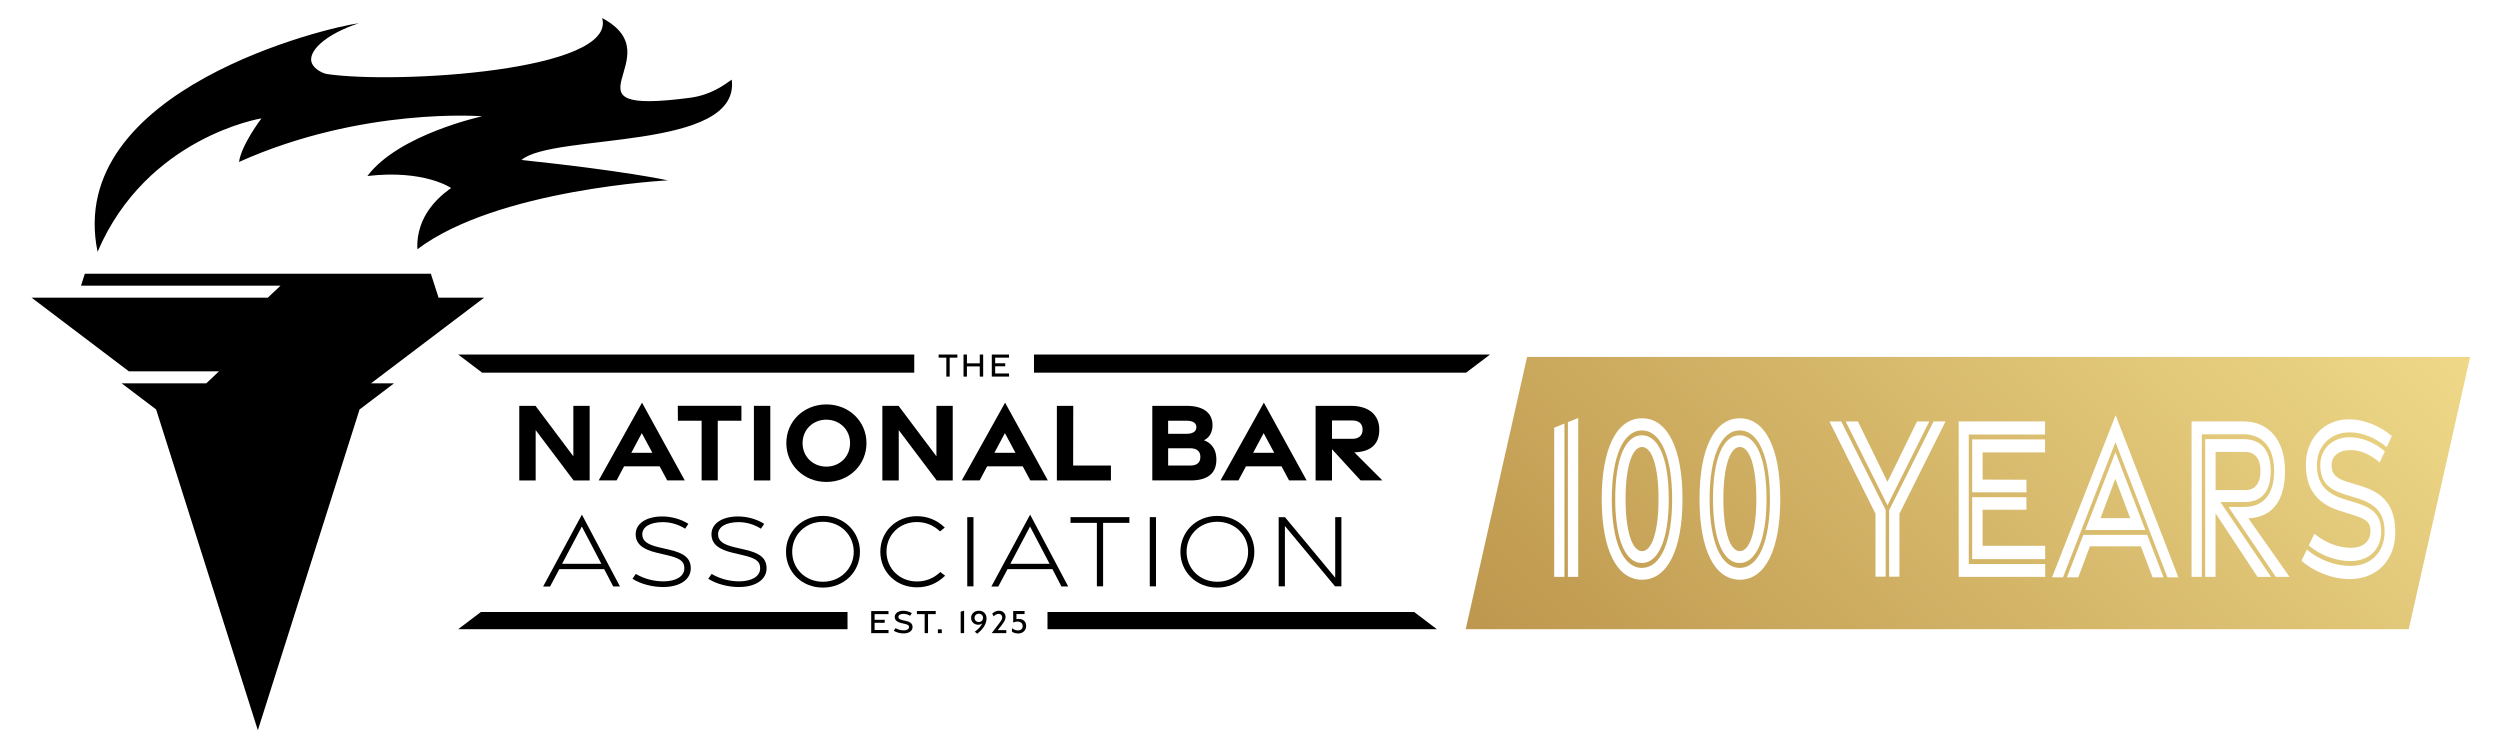
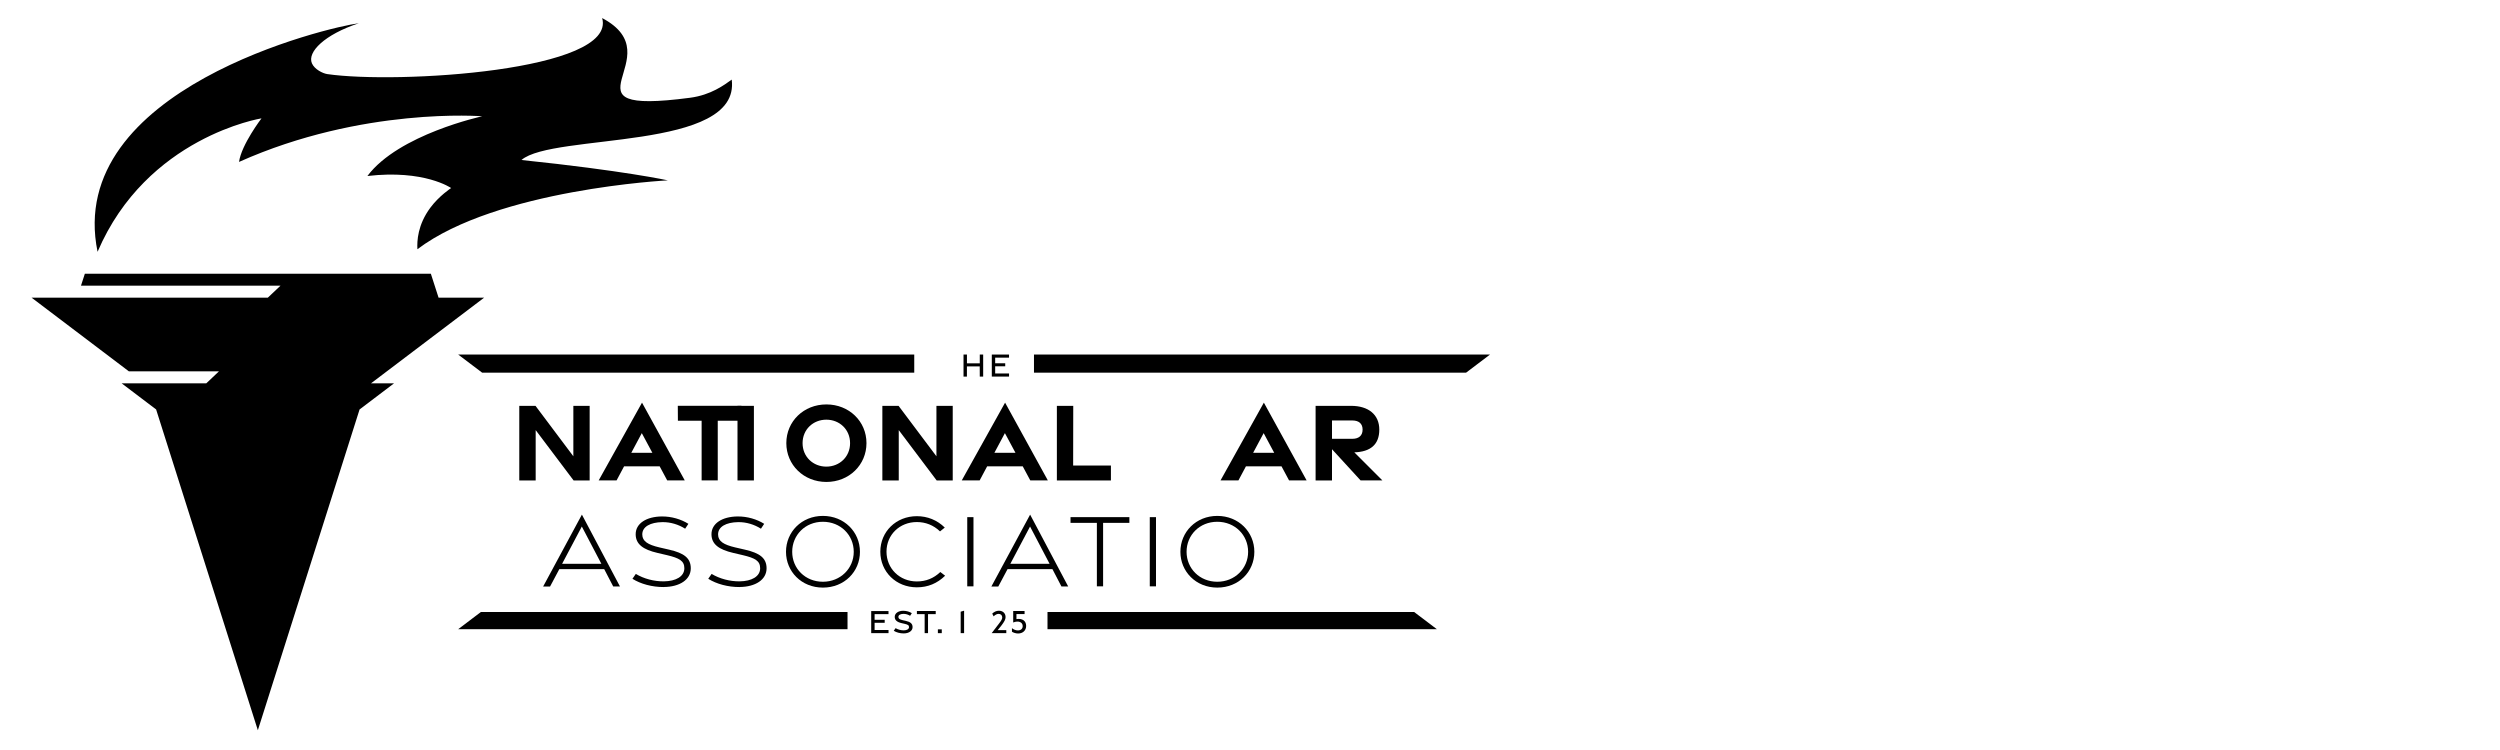
<svg xmlns="http://www.w3.org/2000/svg" id="Layer_1" viewBox="0 0 1000 300">
  <defs>
    <style>.cls-1{fill:url(#linear-gradient);}</style>
    <linearGradient id="linear-gradient" x1="659.5" y1="324.91" x2="914.84" y2="69.56" gradientUnits="userSpaceOnUse">
      <stop offset="0" stop-color="#bd974d" />
      <stop offset="1" stop-color="#efd989" />
    </linearGradient>
  </defs>
  <path d="M148.39,153.33h9.23l-13.79,10.45c-10.01,31.59-30.6,96.52-40.69,128.32-10.11-31.89-30.65-96.67-40.69-128.32l-13.79-10.45h33.86l5.06-4.79h-36.02l-38.92-29.47h94.49l5.06-4.79H32.39l1.55-4.79h138.4l3.09,9.59h18.21l-45.25,34.26Z" />
  <path d="M39.03,100.73C25.64,35.54,132.11,10.66,143.52,9.3c-13.71,4.53-20.71,11.52-18.75,16.04,1.05,2.42,4.37,4.03,6.12,4.29,27.68,4.06,115.97-1.2,109.97-22.41,29.22,15.49-20.16,39.19,35.18,31.88,8.34-1.1,13.66-5.11,16.65-7.26,3.67,28.77-71.6,21.3-84.11,32.16,40.95,4.26,58.56,8.14,58.56,8.14,0,0-68.38,3.5-100.18,27.55-.19-3.28.1-9.78,5.17-16.6,3.54-4.77,8.32-7.88,8.32-7.88,0,0-10.69-7.47-33.49-4.81,12.5-16.69,45.93-23.89,45.93-23.89,0,0-47.84-3.87-97.28,18.26.96-6.92,8.99-17.43,8.99-17.43,0,0-45.93,7.38-65.58,53.39Z" />
  <polygon points="339.01 244.81 339.01 251.69 183.26 251.69 192.34 244.81 339.01 244.81" />
  <polygon points="574.76 251.69 565.67 244.81 419 244.81 419 251.69 574.76 251.69" />
  <path d="M207.71,162.34h6.49l15.14,20.18v-20.18h6.52v29.84h-6.42l-15.17-20.14v20.14h-6.56v-29.84Z" />
  <path d="M256.8,161.05l17.11,31.12h-7.02l-3.02-5.63h-14.24l-3,5.63h-7.16l17.34-31.12ZM260.95,181.13l-4.23-7.88-4.21,7.88h8.44Z" />
  <path d="M280.64,168.29h-9.48l-.04-5.96h25.45v5.96h-9.47v23.88h-6.45v-23.88Z" />
-   <path d="M301.56,162.34h6.56v29.84h-6.56v-29.84Z" />
+   <path d="M301.56,162.34v29.84h-6.56v-29.84Z" />
  <path d="M314.53,177.25c0-8.71,6.95-15.48,16.03-15.48s16.03,6.77,16.03,15.48-6.95,15.53-16.03,15.53-16.03-6.82-16.03-15.53ZM340.03,177.26c0-5.5-4.25-9.39-9.5-9.39s-9.5,3.89-9.5,9.39,4.25,9.39,9.5,9.39,9.5-3.89,9.5-9.39Z" />
  <path d="M352.94,162.34h6.49l15.14,20.18v-20.18h6.52v29.84h-6.42l-15.17-20.14v20.14h-6.56v-29.84Z" />
  <path d="M402.03,161.05l17.11,31.12h-7.02l-3.02-5.63h-14.24l-3,5.63h-7.16l17.34-31.12ZM406.19,181.13l-4.23-7.88-4.21,7.88h8.44Z" />
  <path d="M422.74,162.34h6.56l-.04,23.88h15.11v5.96h-21.62v-29.84Z" />
-   <path d="M460.92,162.34h13.82c6.48,0,10.27,2.76,10.27,7.73,0,3.45-1.8,5.31-3.46,6.03,1.97.7,5,2.56,5,7.76,0,5.53-3.55,8.31-10.25,8.31h-15.38v-29.84ZM474.62,173.52c2.46,0,3.94-.91,3.94-2.64s-1.41-2.59-4.01-2.59h-7.3v5.24h7.37ZM476.08,186.22c2.6,0,4.07-1.1,4.07-3.44.04-2.28-1.47-3.48-4.07-3.48h-8.82v6.92h8.82Z" />
  <path d="M505.54,161.05l17.11,31.12h-7.02l-3.02-5.63h-14.24l-3,5.63h-7.16l17.34-31.12ZM509.69,181.13l-4.23-7.88-4.21,7.88h8.44Z" />
  <path d="M544.25,192.18l-11.45-12.49v12.49h-6.56v-29.84h14.21c6.91,0,11.27,3.51,11.27,9.5s-3.53,8.89-9.99,9.1l11.23,11.23h-8.72ZM532.8,175.52h8.18c2.48,0,4.06-1.23,4.06-3.68s-1.58-3.65-4.06-3.65h-8.18v7.33Z" />
  <path d="M232.76,205.85l15.23,28.74h-2.7l-3.61-6.94h-17.95l-3.7,6.95h-2.77s15.5-28.75,15.5-28.75ZM240.55,225.53l-7.82-14.92-7.89,14.92h15.71Z" />
  <path d="M265.48,234.82c-4.59.02-9.24-1.23-12.5-3.31l1.35-1.95c3.15,1.93,7.34,3.03,11.24,2.98,4.78-.06,8.16-1.94,8.17-5.24,0-2.97-2.06-4.08-6.9-5.23l-3.88-.91c-5.67-1.32-8.66-3.45-8.69-7.41-.04-4.39,4.32-7.11,10.44-7.17,3.92-.04,7.76,1.13,10.64,2.95l-1.29,1.95c-2.64-1.67-5.84-2.68-9.14-2.63-4.76.08-8.05,1.81-8.01,4.96.03,2.72,2.27,4.07,6.8,5.14l4.03.93c5.84,1.35,8.53,3.33,8.57,7.38.04,4.61-4.46,7.51-10.83,7.54h0Z" />
  <path d="M295.8,234.82c-4.59.02-9.24-1.23-12.5-3.31l1.35-1.95c3.15,1.93,7.34,3.03,11.24,2.98,4.78-.06,8.16-1.94,8.17-5.24,0-2.97-2.06-4.08-6.9-5.23l-3.88-.91c-5.67-1.32-8.66-3.45-8.69-7.41-.04-4.39,4.32-7.11,10.44-7.17,3.92-.04,7.76,1.13,10.64,2.95l-1.29,1.95c-2.64-1.67-5.84-2.68-9.14-2.63-4.76.08-8.05,1.81-8.01,4.96.03,2.72,2.27,4.07,6.8,5.14l4.03.93c5.84,1.35,8.53,3.33,8.57,7.38.04,4.61-4.46,7.51-10.83,7.54h0Z" />
  <path d="M314.4,220.72c0-7.94,6.25-14.36,14.76-14.36s14.82,6.42,14.82,14.36-6.25,14.32-14.82,14.32-14.76-6.43-14.76-14.32ZM341.5,220.73c0-6.69-5.25-12.02-12.34-12.02s-12.28,5.33-12.28,12.02,5.25,11.97,12.28,11.97,12.34-5.33,12.34-11.97Z" />
  <path d="M366.75,234.93c-8.34,0-14.62-6.22-14.62-14.25s6.31-14.21,14.62-14.21c4.23,0,8.13,1.57,11.16,4.56l-1.9,1.53c-2.6-2.51-5.81-3.74-9.27-3.74-6.89,0-12.14,5.1-12.14,11.85s5.25,11.91,12.14,11.91c3.63,0,6.71-1.23,9.39-3.77l1.92,1.48c-3.17,3.08-6.9,4.64-11.3,4.64h0Z" />
  <path d="M386.9,206.86h2.49v27.68h-2.49v-27.68Z" />
  <path d="M412.05,205.85l15.23,28.74h-2.7l-3.61-6.94h-17.95l-3.7,6.95h-2.77s15.5-28.75,15.5-28.75ZM419.84,225.53l-7.82-14.92-7.89,14.92h15.71Z" />
  <path d="M438.75,209.15h-10.54v-2.29s23.54,0,23.54,0v2.29h-10.51v25.39h-2.49v-25.39Z" />
  <path d="M459.91,206.86h2.49v27.68h-2.49v-27.68Z" />
  <path d="M472.16,220.72c0-7.94,6.25-14.36,14.76-14.36s14.82,6.42,14.82,14.36-6.25,14.32-14.82,14.32-14.76-6.43-14.76-14.32ZM499.25,220.73c0-6.69-5.25-12.02-12.34-12.02s-12.28,5.33-12.28,12.02,5.25,11.97,12.28,11.97,12.34-5.33,12.34-11.97Z" />
-   <path d="M511.47,206.87h2.52l20.09,24.21v-24.22h2.48v27.68h-2.54l-20.06-24.15v24.15h-2.49v-27.68Z" />
  <path d="M348.48,244.42h6.92v1.24h-5.56v2.26h4.04v1.21h-4.04v2.88h5.57v1.25h-6.93v-8.84Z" />
  <path d="M357.5,252.32l.74-1.06c.94.57,2.15.89,3.28.88,1.24-.01,2.07-.48,2.09-1.29.02-.74-.48-1.02-1.78-1.32l-1.17-.27c-1.89-.43-2.77-1.22-2.77-2.52,0-1.44,1.44-2.42,3.39-2.43,1.29,0,2.53.38,3.45.95l-.69,1.06c-.78-.48-1.68-.78-2.63-.77-1.22.01-2.06.44-2.06,1.23,0,.68.55,1.02,1.72,1.29l1.25.28c1.88.42,2.7,1.14,2.71,2.49,0,1.5-1.45,2.52-3.56,2.53-1.44,0-2.93-.4-3.96-1.05Z" />
  <path d="M369.85,245.66h-3.09v-1.25s7.53,0,7.53,0v1.25h-3.08v7.6h-1.35v-7.6Z" />
  <path d="M375.15,251.74h1.56v1.52h-1.56v-1.52Z" />
  <path d="M384.27,244.67l1.37-.39v8.98h-1.37v-8.59Z" />
-   <path d="M389.91,252.71c1.94-1.44,2.66-2.6,2.99-3.37-.4.36-1.03.55-1.6.56-1.59,0-2.86-1.12-2.86-2.76,0-1.53,1.22-2.85,3.09-2.85s3.07,1.24,3.08,3.07c.02,1.76-.96,4-3.71,6.13l-.99-.79ZM393.21,247.15c0-.95-.69-1.65-1.69-1.65s-1.71.7-1.71,1.65.7,1.65,1.71,1.65,1.69-.71,1.69-1.65Z" />
  <path d="M399.7,249.31c.85-1.12,1.22-1.74,1.19-2.42-.03-.82-.64-1.37-1.49-1.34-.65.02-1.3.36-1.95.99l-.56-1.09c.73-.71,1.68-1.16,2.66-1.16,1.59,0,2.68,1,2.68,2.56,0,.94-.49,1.8-1.72,3.43l-1.44,1.78h3.45v1.2h-5.85c.97-1.25,2.13-2.79,3.03-3.95Z" />
  <path d="M404.78,251.26c.62.55,1.57.91,2.34.91,1.23,0,1.96-.66,1.96-1.75,0-1.57-1.73-2.28-3.8-1.42v-4.59s4.55,0,4.55,0v1.22h-3.25v2.01c2.39-.39,3.88.75,3.88,2.72,0,1.78-1.28,3.04-3.22,3.04-.88,0-1.9-.32-2.46-.71v-1.43Z" />
-   <path class="cls-1" d="M702.53,199.6c0,12.86-2.6,20.86-6.59,20.86s-6.59-8-6.59-20.86,2.59-20.81,6.59-20.81,6.59,7.96,6.59,20.81ZM668.86,199.66c0,17.08-4.55,27.49-12.1,27.49s-12.04-10.49-12.04-27.49,4.54-27.49,12.04-27.49,12.1,10.41,12.1,27.49ZM667.5,199.66c0-16.08-4.05-25.55-10.74-25.55s-10.67,9.5-10.67,25.55,4.06,25.55,10.67,25.55,10.74-9.47,10.74-25.55ZM840.22,207.24h11.86l-5.95-15.74-5.91,15.74ZM656.82,178.79c-4,0-6.59,7.96-6.59,20.81s2.6,20.86,6.59,20.86,6.59-8,6.59-20.86-2.59-20.81-6.59-20.81ZM707.98,199.66c0,17.08-4.55,27.49-12.1,27.49s-12.04-10.49-12.04-27.49,4.54-27.49,12.04-27.49,12.1,10.41,12.1,27.49ZM706.61,199.66c0-16.08-4.05-25.55-10.74-25.55s-10.67,9.5-10.67,25.55,4.06,25.55,10.67,25.55,10.74-9.47,10.74-25.55ZM988.06,142.78l-24.56,108.9h-377.22l24.56-108.9h377.22ZM922.34,185.76c.02,9.41,3.94,15.54,13.73,18.61l5.43,1.7c5.18,1.62,6.84,3,6.68,6.75-.17,3.92-3.08,6.29-7.74,6.31-4.98.01-10.3-2.01-14.68-5.63l-2.25,4.71c4.59,3.9,10.87,6.23,16.72,6.23,7.27,0,12.11-4.58,12.24-11.48.06-6.25-2.49-9.43-9.51-11.67l-5.68-1.75c-7.24-2.3-10.52-6.5-10.52-13.58,0-7.55,5.53-13.02,13.06-13.02,5.01,0,10.26,2.06,14.87,5.93l2.04-4.46c-4.51-3.86-10.81-6.69-17.34-6.68-9.63.02-17.06,7.68-17.04,18.02ZM625.78,169.42l-4.1,1.66v59.67h4.1v-61.33ZM631.29,167.2l-4.14,1.67v61.88h4.14v-63.56ZM672.99,199.6c0-20.28-6.02-32.29-16.17-32.29s-16.13,12.03-16.13,32.29,6,32.29,16.13,32.29,16.17-11.99,16.17-32.29ZM712.11,199.6c0-20.28-6.02-32.29-16.17-32.29s-16.13,12.03-16.13,32.29,6,32.29,16.13,32.29,16.17-11.99,16.17-32.29ZM754.28,204.01l-17.79-35.43h-4.72l18.43,36.9v25.2h4.07v-26.67ZM754.99,202.14l16.72-33.56h-4.9l-11.82,24.17-11.82-24.17h-4.9l16.72,33.56ZM778.21,168.57h-4.77l-17.8,35.56v26.54h4.14v-25.2l18.43-36.9ZM818.07,225.6h-30.56v-51.78h30.51v-5.25h-34.54v62.18h34.6v-5.15ZM793.04,191.84v-10.88h24.98v-5.2h-29.14v21.18h21.7v-5.04l-17.54-.06ZM818.07,218.33h-25.04v-14.43h17.54v-5.02h-21.7v24.77h29.19v-5.33ZM865.41,230.93l-6.53-16.99h-25.53l-6.59,16.99h4.55l4.66-12.4h20.38l4.69,12.4h4.37ZM858.14,212l-11.95-31.11-12.08,31.11h24.03ZM871.35,230.93l-25.1-64.85-25.43,64.85h4.38l20.99-54.08,20.78,54.08h4.37ZM908.43,230.75l-20.26-29.92h9.58c6.64,0,10.53-3.81,10.53-12.44s-4.12-12.73-10.81-12.73h-15.39v55.09h4.14v-25.44l16.79,25.44h5.4ZM915.82,230.75l-16.47-23.41c9.48-.46,14.65-6.83,14.65-18.97s-6.39-19.8-16.52-19.8h-20.85v62.18h4.1v-57.03h16.76c7.42,0,12.17,5.13,12.17,14.67s-4.53,14.38-11.9,14.38h-6.37l18.94,27.98h5.49ZM958.12,213.02c-.02-9.87-3.9-15.54-13.29-18.46l-5.98-1.85c-4.33-1.34-6.21-3.05-6.22-6.55-.02-3.97,3.16-6.16,7.68-6.14,4.23.02,8.04,1.98,11.58,4.95l2.05-4.47c-4.37-3.65-9.36-5.61-14.12-5.61-6.8,0-11.7,4.68-11.7,11.08s2.8,9.57,9.45,11.68l5.68,1.75c7.61,2.43,10.66,6.3,10.59,13.6-.15,8.04-5.62,13.38-13.61,13.38-6.06,0-12.65-2.43-17.49-6.56l-2.14,4.47c5.04,4.48,12.44,7.36,19.42,7.35,10.85-.02,18.12-7.85,18.11-18.61ZM904.19,188.37c0-4.99-2.31-7.6-5.95-7.6h-12v15.26h12c3.64,0,5.95-2.56,5.95-7.66Z" />
  <polygon points="596 141.82 586.44 149.06 413.59 149.06 413.59 141.82 596 141.82" />
-   <path d="M378.53,143.06h-3.08v-1.24s7.5,0,7.5,0v1.24h-3.07v7.57h-1.35v-7.57Z" />
  <path d="M385.42,141.82h1.36v3.5h5.13v-3.5h1.36v8.81h-1.36l-.02-4.08h-5.12v4.08h-1.36v-8.81Z" />
  <path d="M396.72,141.82h6.89v1.24h-5.54v2.25h4.02v1.21h-4.02v2.87h5.55v1.24h-6.9v-8.81Z" />
  <polygon points="183.28 141.82 192.85 149.06 365.7 149.06 365.7 141.82 183.28 141.82" />
</svg>